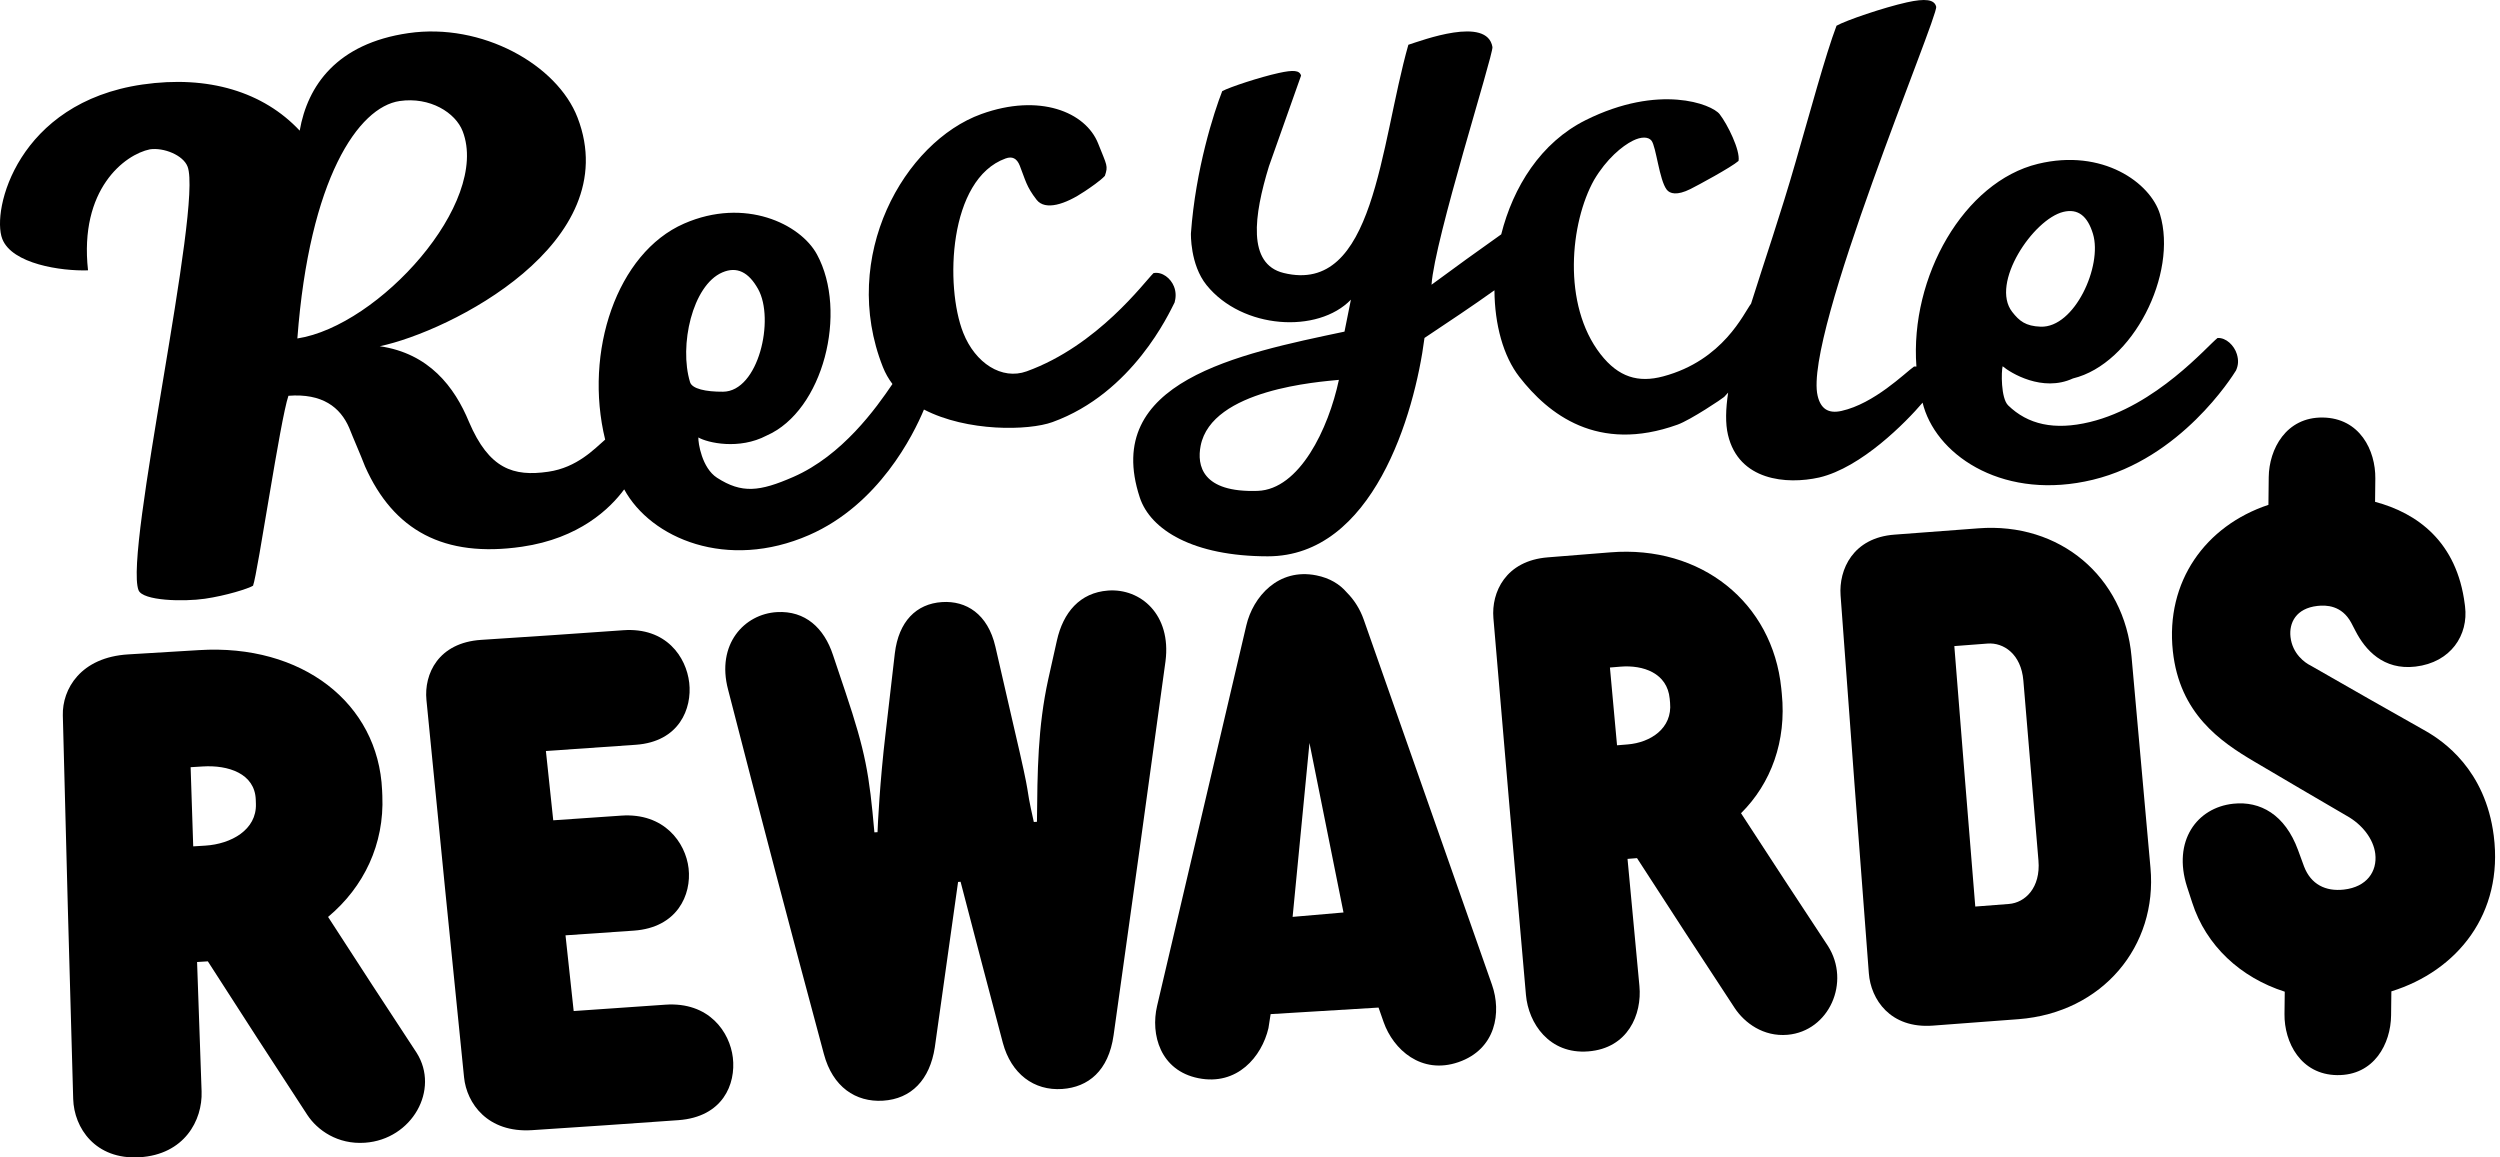
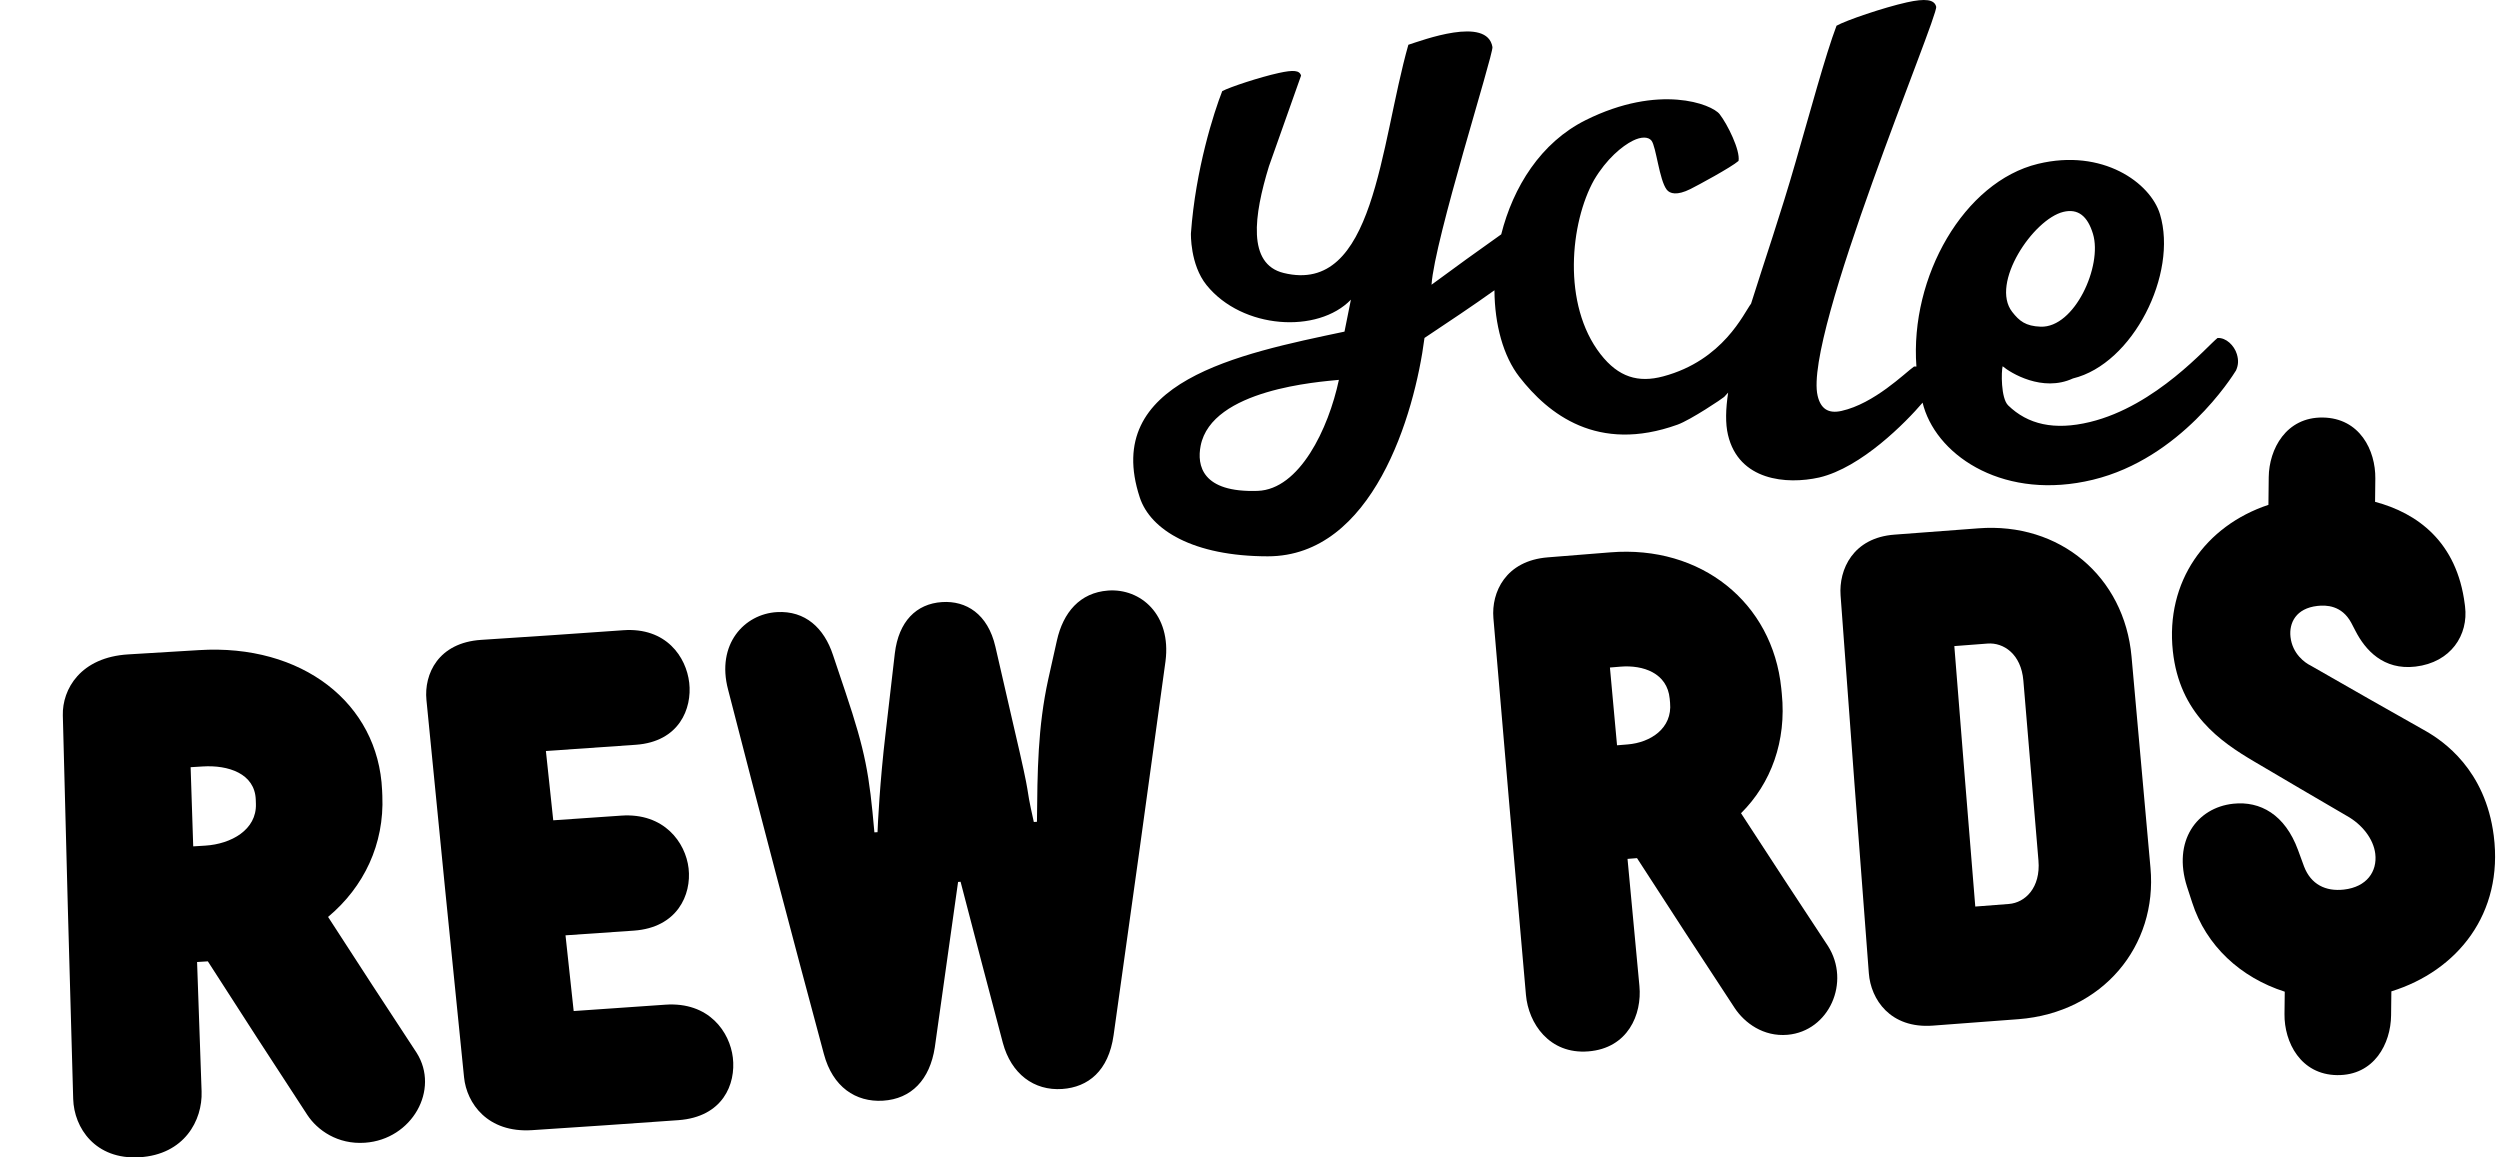
<svg xmlns="http://www.w3.org/2000/svg" width="108" height="50" viewBox="0 0 108 50" fill="none">
-   <path d="M17.267 4.364C18.575 4.175 19.678 4.865 19.988 5.671C21.181 8.769 16.362 14.08 12.846 14.622C13.365 7.71 15.483 4.623 17.267 4.364ZM31.205 11.768C31.833 11.498 32.34 11.753 32.749 12.485C33.479 13.788 32.769 16.912 31.235 16.922C30.489 16.927 29.898 16.798 29.81 16.509C29.329 14.937 29.908 12.325 31.205 11.768ZM3.803 11.679C3.414 8.17 5.391 6.673 6.477 6.451C7.072 6.365 7.913 6.701 8.103 7.197C8.76 8.9 5.352 23.853 5.984 25.495C6.163 25.96 7.935 25.998 8.847 25.866C9.759 25.734 10.729 25.43 10.932 25.302C11.137 24.749 12.105 18.132 12.46 17.098C13.923 16.985 14.701 17.592 15.086 18.485C15.242 18.887 15.568 19.625 15.771 20.152C17.003 22.917 19.177 24.107 22.546 23.619C25.027 23.26 26.357 21.968 26.965 21.141C28.118 23.26 31.411 24.662 34.953 23.114C37.966 21.797 39.454 18.795 39.915 17.692C41.785 18.661 44.435 18.608 45.465 18.235C48.938 16.98 50.512 13.515 50.743 13.066C50.793 12.881 50.82 12.639 50.716 12.377C50.578 12.027 50.213 11.726 49.832 11.798C49.448 12.169 47.43 14.929 44.351 16.042C43.278 16.429 42.132 15.689 41.612 14.378C40.817 12.369 40.97 7.739 43.44 6.846C43.727 6.742 43.927 6.836 44.054 7.156C44.296 7.768 44.336 8.061 44.784 8.634C45.151 9.101 46.003 8.844 46.872 8.257C47.112 8.096 47.531 7.812 47.73 7.598C47.879 7.159 47.82 7.16 47.44 6.199C46.898 4.831 44.9 4.022 42.394 4.927C39.065 6.131 36.25 11.081 38.141 15.857C38.247 16.125 38.387 16.368 38.554 16.589C37.85 17.629 36.392 19.677 34.27 20.604C32.808 21.243 32.045 21.327 30.977 20.64C30.32 20.217 30.157 19.124 30.169 18.898C30.567 19.13 31.929 19.443 33.119 18.816C35.568 17.746 36.639 13.471 35.293 10.992C34.581 9.678 32.183 8.509 29.552 9.659C26.648 10.928 25.216 15.198 26.143 18.991C25.686 19.385 24.936 20.198 23.685 20.379C22.178 20.598 21.127 20.259 20.26 18.226C19.636 16.713 18.536 15.269 16.407 14.957C19.427 14.323 27.039 10.505 24.951 5.083C24.069 2.79 20.815 0.971 17.644 1.431C14.552 1.879 13.286 3.698 12.947 5.644C11.383 3.974 9.007 3.238 6.153 3.651C0.762 4.433 -0.379 9.08 0.098 10.319C0.516 11.403 2.645 11.717 3.803 11.679Z" fill="black" />
  <path d="M8.87 36.531C8.695 36.542 8.521 36.553 8.347 36.563C8.309 35.423 8.272 34.283 8.235 33.143C8.409 33.132 8.583 33.122 8.756 33.111C9.859 33.042 11.008 33.414 11.049 34.544C11.051 34.603 11.053 34.663 11.055 34.722C11.096 35.852 9.978 36.462 8.87 36.531ZM14.173 39.611C15.729 38.311 16.605 36.458 16.517 34.379C16.514 34.299 16.51 34.22 16.507 34.141C16.342 30.366 13.036 27.807 8.595 28.085C7.579 28.148 6.564 28.21 5.548 28.269C3.477 28.39 2.686 29.773 2.714 30.904C2.852 36.428 3.002 41.952 3.162 47.475C3.198 48.725 4.116 50.105 6.023 49.994C7.962 49.88 8.754 48.399 8.709 47.15C8.643 45.286 8.578 43.423 8.514 41.559C8.669 41.55 8.824 41.54 8.979 41.53C10.399 43.746 11.832 45.958 13.277 48.166C13.71 48.822 14.582 49.449 15.768 49.366C17.799 49.223 19.008 47.075 17.998 45.48C16.713 43.527 15.438 41.57 14.173 39.611Z" fill="black" />
  <path d="M28.734 43.403C27.418 43.497 26.101 43.588 24.783 43.677C24.665 42.586 24.547 41.496 24.43 40.406C25.416 40.34 26.402 40.272 27.387 40.203C29.256 40.07 29.879 38.658 29.747 37.512C29.618 36.396 28.689 35.104 26.836 35.235C25.857 35.304 24.878 35.371 23.9 35.437C23.793 34.438 23.688 33.44 23.583 32.443C24.879 32.356 26.175 32.266 27.471 32.174C29.345 32.039 29.902 30.608 29.775 29.496C29.647 28.384 28.783 27.093 26.924 27.226C24.881 27.372 22.836 27.511 20.79 27.642C18.927 27.762 18.314 29.123 18.422 30.237C18.951 35.656 19.493 41.09 20.047 46.539C20.16 47.661 21.06 48.947 22.982 48.823C25.092 48.686 27.2 48.542 29.306 48.391C31.225 48.252 31.796 46.837 31.659 45.687C31.529 44.595 30.638 43.266 28.734 43.403Z" fill="black" />
  <path d="M89.138 9.153C89.769 9 90.184 9.332 90.417 10.105C90.833 11.481 89.624 14.166 88.156 14.113C87.508 14.089 87.235 13.869 86.927 13.474C85.966 12.243 87.837 9.469 89.138 9.153ZM54.331 21.206C51.922 21.288 51.703 20.106 51.867 19.261C52.341 16.811 57.005 16.495 57.84 16.41C57.391 18.525 56.139 21.144 54.331 21.206ZM58.359 12.945L58.082 14.326C53.502 15.293 47.588 16.475 49.238 21.489C49.7 22.895 51.553 24.03 54.765 24.033C59.304 24.037 61.109 17.921 61.538 14.599C62.572 13.909 63.634 13.205 64.56 12.54C64.57 14.022 64.938 15.384 65.639 16.285C66.883 17.883 69.011 19.589 72.469 18.345C73.036 18.141 74.431 17.204 74.484 17.147C74.543 17.082 74.6 17.02 74.656 16.96C74.548 17.679 74.533 18.296 74.649 18.788C75.114 20.764 77.176 20.943 78.589 20.628C80.414 20.2 82.342 18.234 83.056 17.395C83.073 17.456 83.088 17.518 83.106 17.579C83.77 19.777 86.658 21.636 90.415 20.725C94.21 19.805 96.428 16.276 96.596 16.003C96.694 15.78 96.715 15.575 96.632 15.297C96.519 14.925 96.165 14.579 95.798 14.601C95.361 14.94 93.152 17.536 90.286 18.231C88.737 18.606 87.597 18.333 86.753 17.513C86.433 17.202 86.454 16.035 86.514 15.822C86.85 16.106 88.231 16.959 89.551 16.349C92.146 15.72 94.088 11.826 93.312 9.256C92.901 7.894 90.829 6.402 88.041 7.078C84.847 7.852 82.503 11.951 82.789 15.834C82.755 15.832 82.721 15.832 82.685 15.835C82.293 16.116 80.965 17.438 79.552 17.752C78.972 17.882 78.65 17.648 78.521 17.095C77.907 14.487 83.742 0.713 83.643 0.291C83.569 -0.025 83.175 -0.076 82.379 0.101C81.365 0.327 79.741 0.882 79.338 1.111C78.866 2.352 78.174 4.918 77.563 7.023C76.93 9.228 76.217 11.3 75.646 13.118C75.337 13.52 74.452 15.566 71.848 16.26C70.772 16.547 69.919 16.297 69.144 15.302C67.47 13.151 67.837 9.605 68.865 7.772C69.402 6.864 70.078 6.307 70.539 6.078C70.902 5.897 71.21 5.903 71.345 6.077C71.547 6.336 71.679 7.776 72.004 8.195C72.139 8.368 72.444 8.457 73.025 8.167C73.34 8.01 74.785 7.231 75.105 6.952C75.185 6.492 74.625 5.365 74.288 4.932C73.951 4.499 71.677 3.609 68.502 5.189C66.56 6.156 65.366 8.082 64.853 10.124C63.927 10.777 62.781 11.606 61.842 12.3C61.968 10.356 64.506 2.395 64.474 2.033C64.248 0.682 61.433 1.746 60.841 1.934C59.611 6.281 59.385 12.755 55.455 11.793C53.873 11.407 54.168 9.306 54.818 7.185L56.206 3.266C56.14 3.035 55.878 3.013 55.238 3.154C54.423 3.333 53.122 3.763 52.8 3.937C52.441 4.857 51.651 7.294 51.448 10.08C51.448 10.08 51.405 11.426 52.123 12.316C53.672 14.233 56.939 14.419 58.359 12.945Z" fill="black" />
  <path d="M70.318 32.159C70.164 32.171 70.01 32.184 69.856 32.197C69.753 31.076 69.651 29.956 69.549 28.837C69.703 28.824 69.856 28.812 70.009 28.799C70.984 28.72 72.026 29.074 72.131 30.183C72.136 30.242 72.142 30.3 72.147 30.359C72.252 31.468 71.297 32.079 70.318 32.159ZM75.212 35.131C76.514 33.84 77.18 32.012 76.974 29.969C76.966 29.891 76.959 29.813 76.951 29.735C76.575 26.028 73.485 23.541 69.561 23.862C68.664 23.935 67.767 24.007 66.87 24.077C65.04 24.22 64.422 25.589 64.515 26.7C64.972 32.127 65.441 37.553 65.921 42.98C66.028 44.207 66.928 45.553 68.614 45.42C70.327 45.286 70.939 43.823 70.823 42.596C70.65 40.765 70.479 38.935 70.309 37.104C70.445 37.093 70.582 37.082 70.719 37.071C72.115 39.233 73.521 41.392 74.939 43.547C75.364 44.188 76.176 44.795 77.225 44.703C79.019 44.544 79.961 42.424 78.966 40.864C77.706 38.956 76.455 37.045 75.212 35.131Z" fill="black" />
  <path d="M86.786 39.051C86.301 39.089 85.817 39.126 85.332 39.163C85.025 35.413 84.724 31.662 84.427 27.911C84.905 27.875 85.383 27.839 85.861 27.802C86.55 27.748 87.313 28.251 87.409 29.399C87.624 31.991 87.841 34.582 88.061 37.173C88.161 38.351 87.485 38.997 86.786 39.051ZM92.082 28.363C91.773 24.919 88.992 22.55 85.461 22.824C84.256 22.918 83.051 23.008 81.845 23.096C80.05 23.227 79.432 24.602 79.513 25.722C79.909 31.164 80.316 36.605 80.734 42.047C80.819 43.166 81.653 44.442 83.495 44.307C84.732 44.217 85.969 44.124 87.205 44.028C90.835 43.746 93.211 40.869 92.9 37.486C92.624 34.445 92.352 31.404 92.082 28.363Z" fill="black" />
  <path d="M107.73 36.102C107.367 33.24 105.533 32.008 104.806 31.589C103.14 30.65 101.479 29.705 99.825 28.755C99.576 28.635 99.034 28.252 98.95 27.52C98.88 26.906 99.188 26.28 100.111 26.176C100.487 26.133 101.16 26.145 101.57 26.897C101.633 27.019 101.697 27.14 101.76 27.262C102.177 28.072 102.958 28.961 104.348 28.797C105.881 28.617 106.643 27.426 106.49 26.2C106.487 26.17 106.483 26.141 106.479 26.112C106.141 23.4 104.419 22.161 102.603 21.679L102.614 20.673C102.628 19.456 101.944 18.058 100.34 18.037C98.762 18.017 98.022 19.398 98.009 20.615L97.996 21.809C95.275 22.716 93.544 25.124 93.867 28.13C94.157 30.823 95.907 32.03 97.391 32.904C98.717 33.688 100.047 34.468 101.381 35.245C102.045 35.615 102.534 36.24 102.612 36.883C102.703 37.643 102.25 38.318 101.255 38.43C100.464 38.519 99.833 38.204 99.537 37.437C99.45 37.2 99.363 36.963 99.276 36.725C98.713 35.188 97.642 34.596 96.475 34.721C94.902 34.891 93.848 36.331 94.48 38.308C94.554 38.537 94.629 38.766 94.704 38.995C95.302 40.857 96.798 42.233 98.701 42.841L98.69 43.809C98.677 45.025 99.386 46.425 100.964 46.445C102.568 46.465 103.282 45.083 103.295 43.867L103.307 42.827C106.161 41.94 108.159 39.465 107.73 36.102Z" fill="black" />
  <path d="M47.868 25.512C46.647 25.602 45.929 26.462 45.659 27.666C45.535 28.224 45.41 28.782 45.285 29.34C44.829 31.424 44.817 33.332 44.796 35.501C44.751 35.504 44.706 35.507 44.661 35.51C44.208 33.489 44.658 35.077 43.773 31.294C43.514 30.175 43.257 29.056 43.001 27.937C42.673 26.515 41.732 25.942 40.695 26.01C39.579 26.082 38.822 26.852 38.657 28.22C38.525 29.364 38.392 30.509 38.26 31.653C38.004 33.807 37.919 35.661 37.909 35.95C37.864 35.953 37.819 35.956 37.774 35.958C37.552 33.43 37.39 32.486 36.527 29.91C36.346 29.372 36.165 28.834 35.985 28.296C35.603 27.134 34.79 26.374 33.566 26.443C32.156 26.523 30.934 27.83 31.454 29.794C32.802 35.044 34.181 40.291 35.592 45.534C35.971 46.957 36.968 47.621 38.143 47.55C39.371 47.475 40.17 46.644 40.384 45.243C40.721 42.862 41.056 40.481 41.389 38.1C41.425 38.097 41.461 38.095 41.497 38.092C42.1 40.413 42.708 42.733 43.323 45.052C43.682 46.386 44.663 47.13 45.89 47.044C47.008 46.966 47.89 46.266 48.108 44.718C48.867 39.334 49.614 33.949 50.35 28.564C50.608 26.549 49.274 25.409 47.868 25.512Z" fill="black" />
-   <path d="M55.841 39.609L56.569 32.096L58.039 39.419L55.841 39.609ZM58.912 26.764C58.763 26.338 58.513 25.924 58.179 25.592C57.88 25.242 57.453 24.973 56.866 24.856C55.217 24.527 54.13 25.785 53.841 27.018L49.986 43.457C49.697 44.689 50.123 46.249 51.772 46.578C53.448 46.913 54.508 45.649 54.797 44.416L54.891 43.81L59.553 43.527L59.773 44.155C60.189 45.338 61.4 46.437 63.004 45.885C64.634 45.323 64.869 43.726 64.454 42.543L58.912 26.764Z" fill="black" />
</svg>